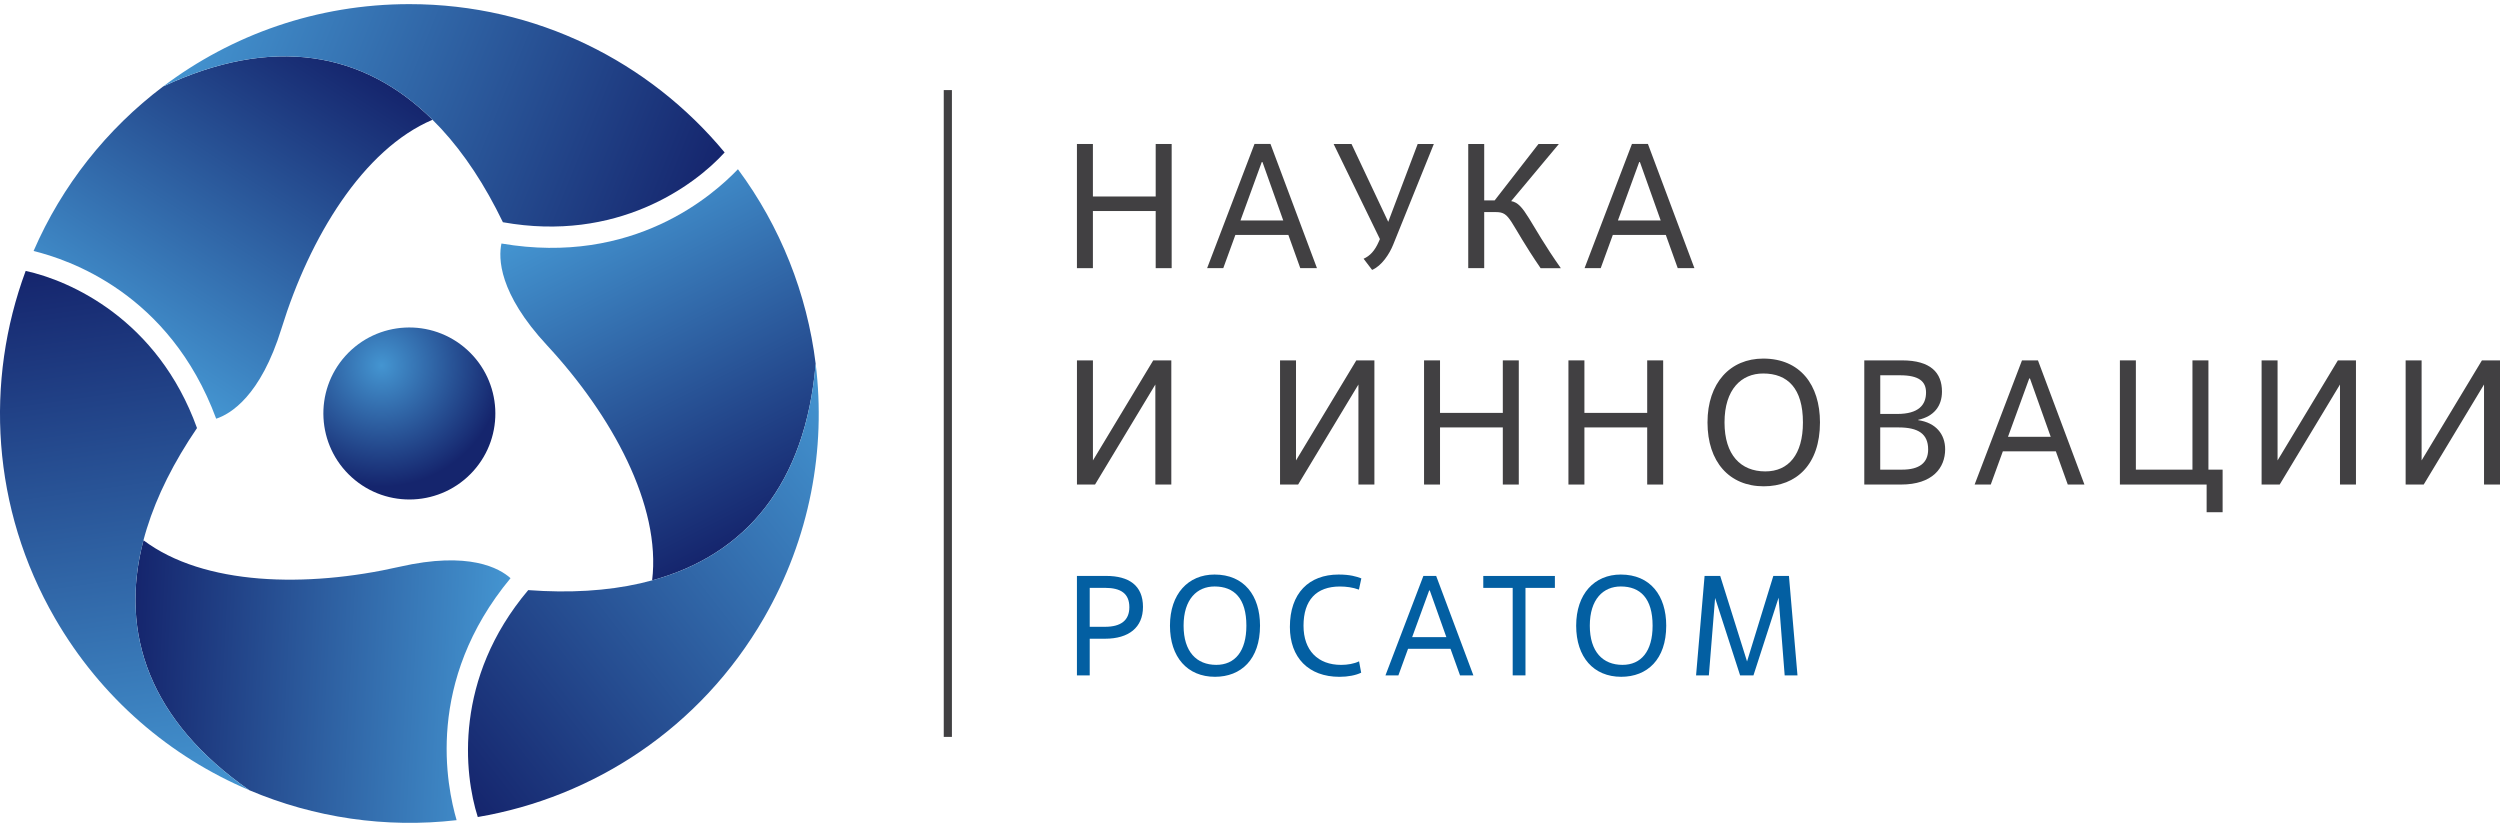
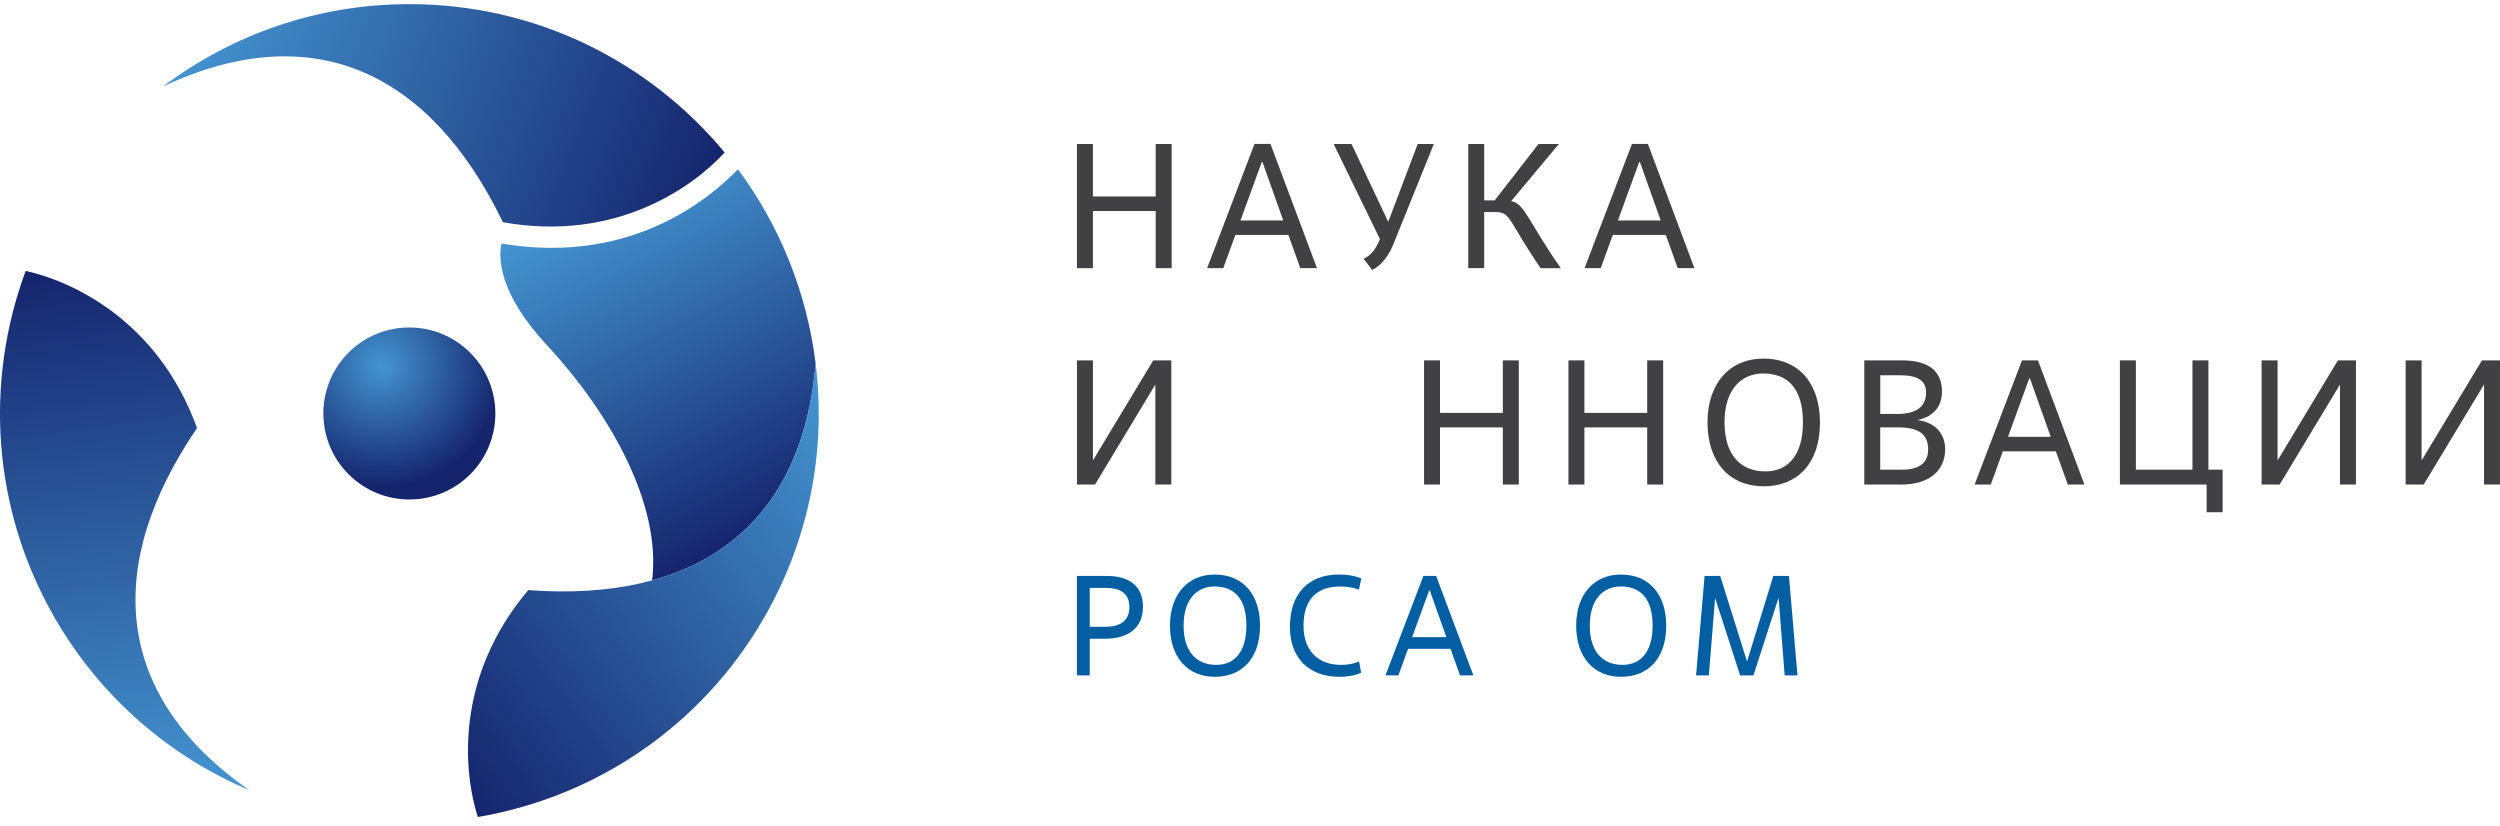
<svg xmlns="http://www.w3.org/2000/svg" width="224" height="74" viewBox="0 0 224 74" fill="none">
  <path d="M104.981 24.027H103.55V18.908H97.924V24.027H96.493V12.901H97.924V17.606H103.55V12.901H104.981V24.027Z" fill="#414042" />
  <path d="M115.439 21.053H110.688L109.606 24.024H108.159L112.403 12.899H113.835L117.999 24.024H116.505L115.439 21.053ZM111.148 19.751H114.978L113.118 14.521H113.053L111.148 19.751Z" fill="#414042" />
  <path d="M122.178 23.183C122.75 22.929 123.18 22.469 123.529 21.674L123.64 21.421L119.492 12.901H121.096L124.386 19.878L127.025 12.901H128.472L124.833 21.912C124.499 22.753 123.801 23.82 122.941 24.184L122.178 23.183Z" fill="#414042" />
  <path d="M134.033 19.003H132.985V24.027H131.554V12.901H132.985V17.955H133.922L137.848 12.901H139.675L135.4 18.02C136.624 18.227 136.973 19.943 139.851 24.029H138.039C135.131 19.782 135.384 19.003 134.033 19.003Z" fill="#414042" />
  <path d="M149.258 21.053H144.507L143.425 24.024H141.978L146.222 12.899H147.654L151.818 24.024H150.324L149.258 21.053ZM144.967 19.751H148.797L146.937 14.521H146.872L144.967 19.751Z" fill="#414042" />
  <path d="M42.403 42.212C39.551 45.372 34.68 45.62 31.521 42.769C28.361 39.919 28.107 35.044 30.954 31.884C33.806 28.724 38.679 28.478 41.839 31.327C44.998 34.182 45.252 39.052 42.403 42.212Z" fill="url(#paint0_radial_1550_10335)" />
-   <path d="M14.619 7.746C9.578 11.548 5.548 16.623 3.009 22.489C6.058 23.24 15.183 26.211 19.37 37.515C20.631 37.103 23.345 35.522 25.227 29.415C27.753 21.237 32.543 13.372 38.756 10.73C32.558 4.602 24.396 3.158 14.619 7.746Z" fill="url(#paint1_linear_1550_10335)" />
  <path d="M64.928 13.659C58.202 5.541 48.044 0.37 36.681 0.37C28.399 0.37 20.757 3.116 14.619 7.746C28.192 1.377 38.655 6.631 45.06 19.912C55.265 21.742 62.195 16.664 64.928 13.659Z" fill="url(#paint2_linear_1550_10335)" />
-   <path d="M22.339 70.803C28.151 73.27 34.561 74.222 40.912 73.487C40.04 70.472 38.047 61.083 45.744 51.805C44.758 50.92 42.033 49.36 35.801 50.783C27.457 52.685 18.25 52.468 12.856 48.407C10.644 56.836 13.475 64.629 22.339 70.803Z" fill="url(#paint3_linear_1550_10335)" />
  <path d="M2.303 24.275H2.3C-1.364 34.158 -0.764 45.543 4.919 55.385C9.06 62.558 15.258 67.801 22.339 70.803C10.036 62.232 9.355 50.543 17.652 38.353C14.132 28.602 6.27 25.137 2.303 24.275Z" fill="url(#paint4_linear_1550_10335)" />
  <path d="M73.083 32.59C72.311 26.322 69.93 20.297 66.118 15.163C63.945 17.427 56.81 23.846 44.929 21.819C44.654 23.116 44.667 26.258 49.015 30.942C54.833 37.217 59.25 45.3 58.43 52.002C66.835 49.699 72.166 43.351 73.083 32.59Z" fill="url(#paint5_linear_1550_10335)" />
  <path d="M42.809 73.205C53.202 71.44 62.757 65.226 68.44 55.385C72.581 48.211 74.025 40.222 73.083 32.59C71.809 47.53 62.03 53.966 47.328 52.874C40.64 60.796 41.572 69.336 42.809 73.205Z" fill="url(#paint6_linear_1550_10335)" />
-   <path d="M85.292 8.072H84.56V66.026H85.292V8.072Z" fill="#414042" />
  <path d="M104.95 43.415H103.519V34.451L98.115 43.415H96.495V32.29H97.927V41.255L103.33 32.29H104.95V43.415Z" fill="#414042" />
-   <path d="M123.146 43.415H121.715V34.451L116.311 43.415H114.691V32.29H116.122V41.255L121.526 32.29H123.146V43.415Z" fill="#414042" />
  <path d="M136.083 43.415H134.652V38.297H129.026V43.415H127.595V32.29H129.026V36.995H134.652V32.29H136.083V43.415Z" fill="#414042" />
  <path d="M149.02 43.415H147.589V38.297H141.963V43.415H140.532V32.29H141.963V36.995H147.589V32.29H149.02V43.415Z" fill="#414042" />
  <path d="M152.992 37.851C152.992 34.29 155.042 32.129 157.985 32.129C161.289 32.129 163.07 34.482 163.07 37.851C163.07 41.635 160.94 43.573 158.031 43.573C154.946 43.573 152.992 41.381 152.992 37.851ZM161.543 37.851C161.543 34.8 160.177 33.465 157.982 33.465C156.028 33.465 154.517 34.88 154.517 37.851C154.517 40.776 155.979 42.238 158.173 42.238C160.254 42.238 161.543 40.729 161.543 37.851Z" fill="#414042" />
  <path d="M167.04 43.415V32.29H170.425C173.015 32.29 174.001 33.418 174.001 35.087C174.001 36.392 173.269 37.313 171.871 37.616V37.647C173.445 37.87 174.286 38.902 174.286 40.253C174.286 41.922 173.158 43.415 170.329 43.415H167.04ZM168.471 37.09H169.998C171.905 37.09 172.573 36.281 172.573 35.168C172.573 34.182 171.952 33.625 170.236 33.625H168.471V37.09ZM168.471 42.08H170.425C171.967 42.08 172.762 41.477 172.762 40.269C172.762 38.868 171.871 38.297 170.106 38.297H168.468V42.08H168.471Z" fill="#414042" />
  <path d="M184.205 40.442H179.454L178.372 43.415H176.926L181.17 32.29H182.601L186.765 43.415H185.272L184.205 40.442ZM179.915 39.14H183.745L181.884 33.91H181.819L179.915 39.14Z" fill="#414042" />
  <path d="M199.146 45.895H197.714V43.415H189.943V32.29H191.374V42.08H196.444V32.29H197.875V42.08H199.146V45.895Z" fill="#414042" />
  <path d="M211.094 43.415H209.663V34.451L204.259 43.415H202.639V32.29H204.07V41.255L209.474 32.29H211.094V43.415Z" fill="#414042" />
  <path d="M224 43.415H222.569V34.451L217.165 43.415H215.545V32.29H216.976V41.255L222.38 32.29H224V43.415Z" fill="#414042" />
  <path d="M97.639 60.514H96.493V51.603H99.114C101.138 51.603 102.411 52.445 102.411 54.378C102.411 56.223 101.138 57.23 99.013 57.23H97.639V60.514ZM97.639 56.161H99.013C100.427 56.161 101.19 55.589 101.19 54.404C101.19 53.182 100.427 52.672 99.013 52.672H97.639V56.161Z" fill="#035FA2" />
  <path d="M104.829 56.06C104.829 53.208 106.469 51.479 108.824 51.479C111.472 51.479 112.898 53.363 112.898 56.06C112.898 59.09 111.192 60.641 108.863 60.641C106.394 60.641 104.829 58.886 104.829 56.06ZM111.676 56.06C111.676 53.617 110.582 52.548 108.824 52.548C107.259 52.548 106.05 53.682 106.05 56.06C106.05 58.402 107.22 59.572 108.977 59.572C110.646 59.572 111.676 58.363 111.676 56.06Z" fill="#035FA2" />
  <path d="M121.961 60.273C121.477 60.504 120.791 60.643 120.015 60.643C117.24 60.643 115.574 58.912 115.574 56.176C115.574 53.149 117.279 51.479 119.939 51.479C120.957 51.479 121.557 51.658 121.976 51.824L121.759 52.83C121.2 52.626 120.612 52.551 120.053 52.551C117.942 52.551 116.795 53.772 116.795 56.063C116.795 58.278 118.081 59.574 120.167 59.574C120.726 59.574 121.327 59.474 121.772 59.256L121.961 60.273Z" fill="#035FA2" />
  <path d="M129.965 58.133H126.161L125.296 60.514H124.137L127.535 51.603H128.681L132.015 60.514H130.819L129.965 58.133ZM126.528 57.09H129.595L128.107 52.903H128.055L126.528 57.09Z" fill="#035FA2" />
-   <path d="M136.683 60.514H135.537V52.675H132.902V51.606H139.318V52.675H136.683V60.514Z" fill="#035FA2" />
  <path d="M141.225 56.06C141.225 53.208 142.866 51.479 145.221 51.479C147.868 51.479 149.294 53.363 149.294 56.06C149.294 59.09 147.589 60.641 145.26 60.641C142.791 60.641 141.225 58.886 141.225 56.06ZM148.073 56.06C148.073 53.617 146.978 52.548 145.221 52.548C143.655 52.548 142.447 53.682 142.447 56.06C142.447 58.402 143.616 59.572 145.374 59.572C147.043 59.572 148.073 58.363 148.073 56.06Z" fill="#035FA2" />
  <path d="M161.054 60.514H159.907L159.361 53.552L157.11 60.514H155.914L153.673 53.578L153.114 60.514H151.968L152.731 51.603H154.131L156.535 59.266L158.89 51.603H160.29L161.054 60.514Z" fill="#035FA2" />
  <defs>
    <radialGradient id="paint0_radial_1550_10335" cx="0" cy="0" r="1" gradientUnits="userSpaceOnUse" gradientTransform="translate(34.197 32.751) scale(10.845 10.845)">
      <stop stop-color="#4495D1" />
      <stop offset="1" stop-color="#15256D" />
    </radialGradient>
    <linearGradient id="paint1_linear_1550_10335" x1="10.669" y1="31.867" x2="28.907" y2="3.784" gradientUnits="userSpaceOnUse">
      <stop stop-color="#4495D1" />
      <stop offset="1" stop-color="#15256D" />
    </linearGradient>
    <linearGradient id="paint2_linear_1550_10335" x1="17.949" y1="-0.498" x2="63.252" y2="17.806" gradientUnits="userSpaceOnUse">
      <stop stop-color="#4495D1" />
      <stop offset="1" stop-color="#15256D" />
    </linearGradient>
    <linearGradient id="paint3_linear_1550_10335" x1="45.221" y1="62.159" x2="11.785" y2="60.407" gradientUnits="userSpaceOnUse">
      <stop stop-color="#4495D1" />
      <stop offset="1" stop-color="#15256D" />
    </linearGradient>
    <linearGradient id="paint4_linear_1550_10335" x1="13.556" y1="72.038" x2="6.755" y2="23.65" gradientUnits="userSpaceOnUse">
      <stop stop-color="#4495D1" />
      <stop offset="1" stop-color="#15256D" />
    </linearGradient>
    <linearGradient id="paint5_linear_1550_10335" x1="54.153" y1="17.089" x2="69.354" y2="46.924" gradientUnits="userSpaceOnUse">
      <stop stop-color="#4495D1" />
      <stop offset="1" stop-color="#15256D" />
    </linearGradient>
    <linearGradient id="paint6_linear_1550_10335" x1="78.541" y1="39.575" x2="40.036" y2="69.657" gradientUnits="userSpaceOnUse">
      <stop stop-color="#4495D1" />
      <stop offset="1" stop-color="#15256D" />
    </linearGradient>
  </defs>
</svg>